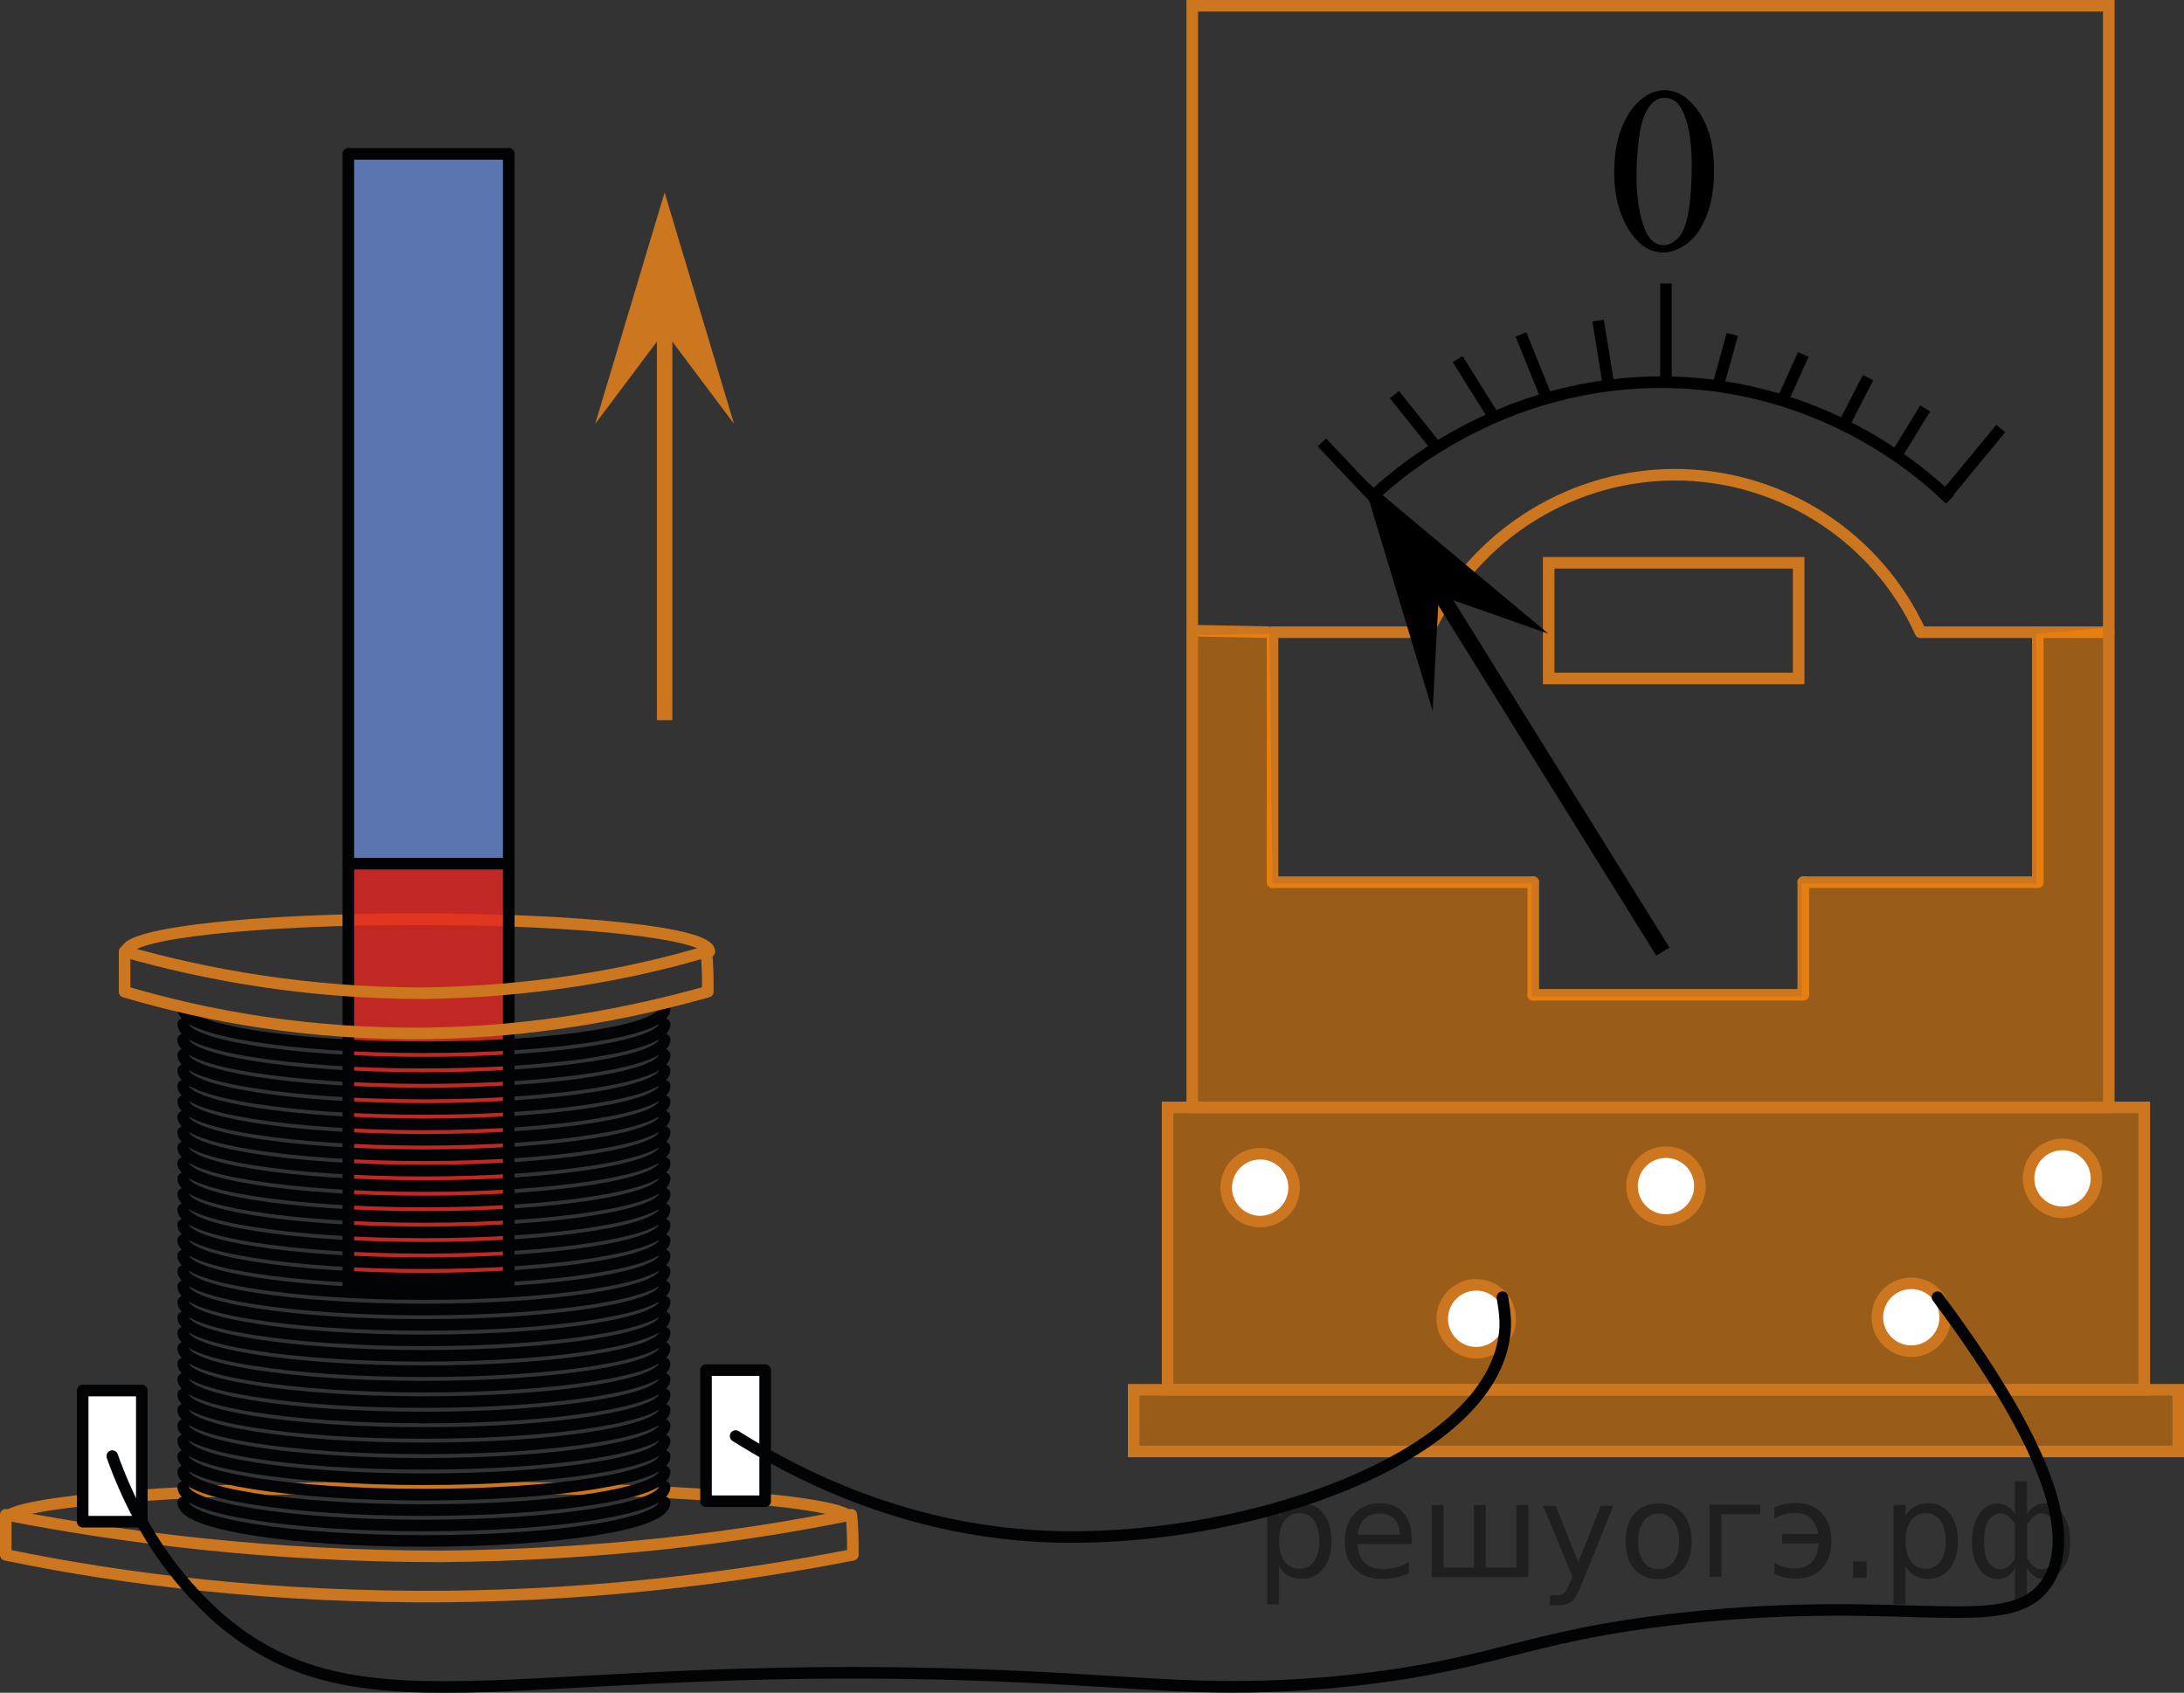
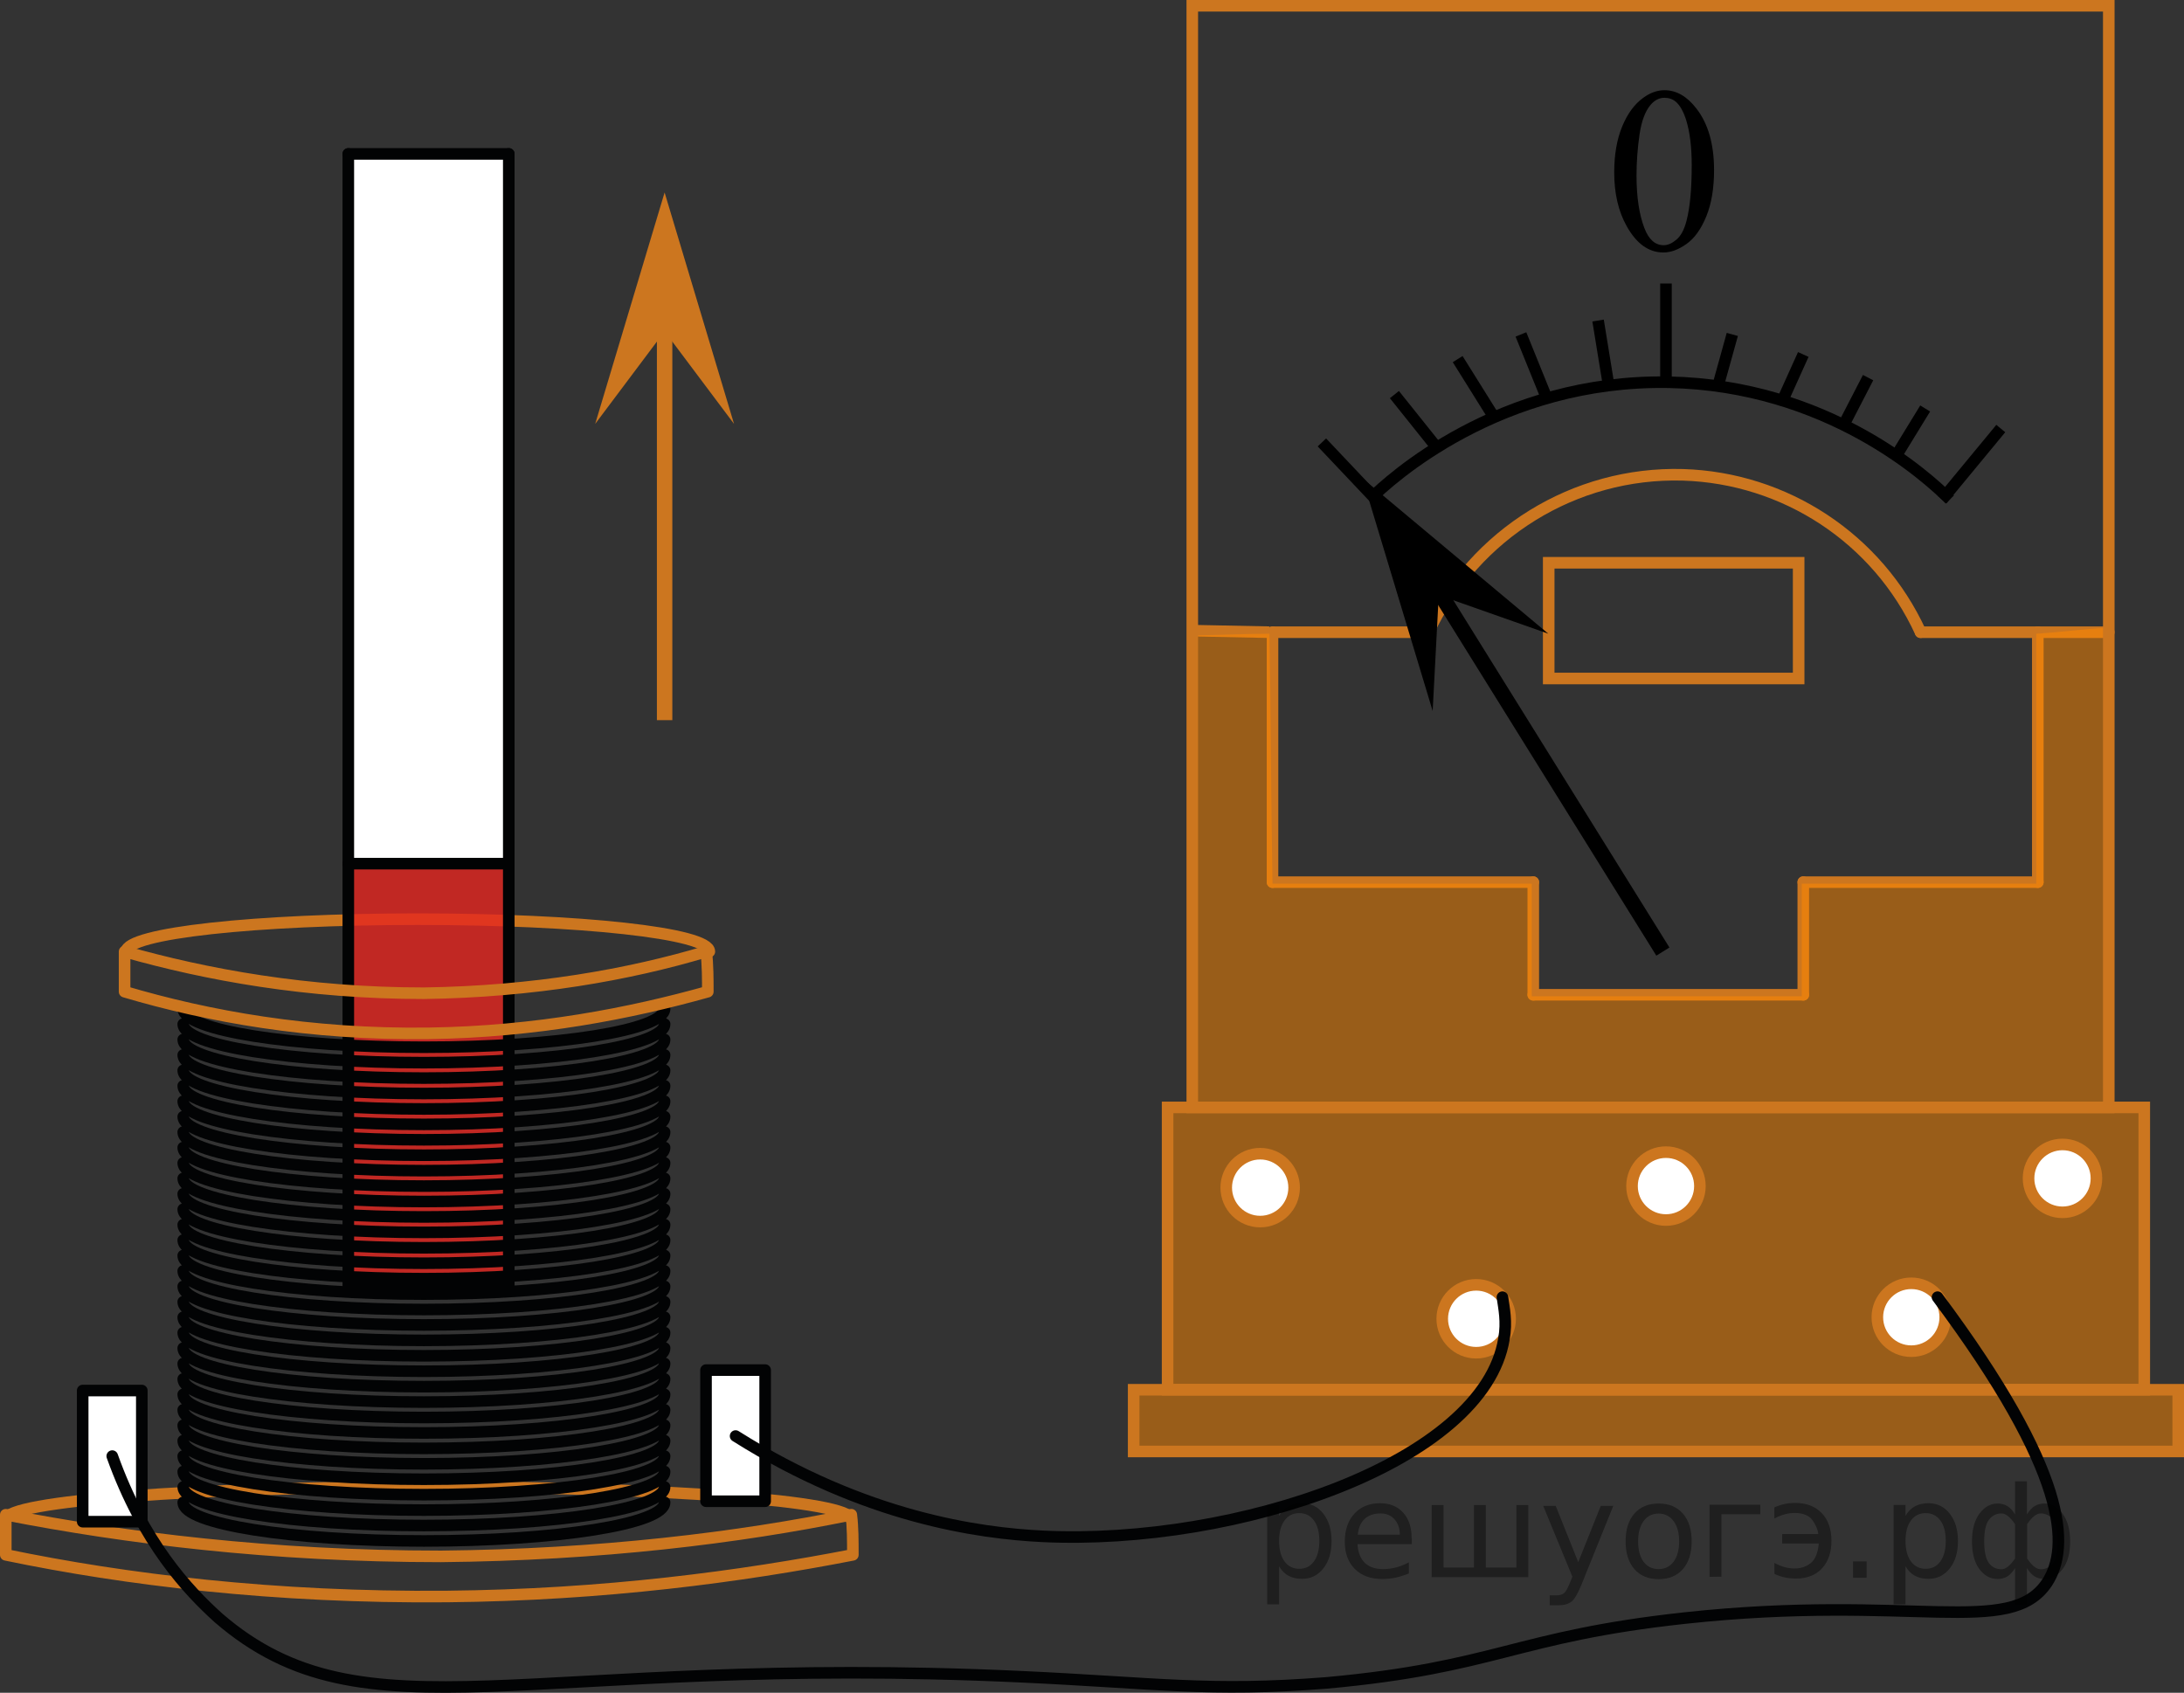
<svg xmlns="http://www.w3.org/2000/svg" xmlns:xlink="http://www.w3.org/1999/xlink" version="1.1" id="Слой_1" x="0px" y="0px" width="141.55px" height="109.716px" viewBox="0 0 141.55 109.716" enable-background="new 0 0 141.55 109.716" xml:space="preserve">
  <rect x="0" y="0" width="141.55" height="109.716" fill="#333333" stroke="none" />
  <path fill="none" stroke="#CC761F" stroke-width="0.75" stroke-linecap="round" stroke-linejoin="round" stroke-miterlimit="10" d="  M8.175,61.675c0-1.2,8.4-2.1,18.9-2.1s18.9,0.9,18.9,2.1" />
  <g>
    <polygon fill="#FFFFFF" points="22.575,9.975 22.575,55.975 32.975,55.975 32.975,9.975  " />
    <polygon opacity="0.8" fill="#E52620" enable-background="new    " points="22.575,55.975 22.575,83.375 32.975,83.375    32.975,55.975  " />
-     <polygon opacity="0.8" fill="#3253A0" enable-background="new    " points="22.575,9.975 22.575,55.975 32.975,55.975    32.975,9.975  " />
    <polyline fill="none" stroke="#020304" stroke-width="0.75" stroke-linecap="round" stroke-linejoin="round" points="   22.575,9.975 22.575,83.375 32.975,83.375 32.975,9.975  " />
    <line fill="none" stroke="#020304" stroke-width="0.75" stroke-linecap="round" stroke-linejoin="round" x1="32.975" y1="9.975" x2="22.575" y2="9.975" />
    <line fill="none" stroke="#020304" stroke-width="0.75" stroke-linecap="round" stroke-linejoin="round" x1="32.975" y1="55.975" x2="22.575" y2="55.975" />
    <path fill="none" stroke="#020304" stroke-width="0.75" stroke-linecap="round" stroke-linejoin="round" stroke-miterlimit="8" d="   M29.575,21.175" />
    <path fill="none" stroke="#020304" stroke-width="0.75" stroke-linecap="round" stroke-linejoin="round" stroke-miterlimit="8" d="   M30.075,25.275" />
  </g>
  <line fill="none" stroke="#CC761F" stroke-width="0.75" stroke-miterlimit="10" x1="82.275" y1="40.975" x2="77.275" y2="40.875" />
  <line fill="none" stroke="#CC761F" stroke-width="0.75" stroke-linecap="round" stroke-linejoin="round" stroke-miterlimit="10" x1="82.475" y1="57.175" x2="82.475" y2="40.975" />
  <line fill="none" stroke="#CC761F" stroke-width="0.75" stroke-linecap="round" stroke-linejoin="round" stroke-miterlimit="10" x1="99.375" y1="57.175" x2="82.475" y2="57.175" />
  <line fill="none" stroke="#CC761F" stroke-width="0.75" stroke-linecap="round" stroke-linejoin="round" stroke-miterlimit="10" x1="116.875" y1="57.175" x2="132.075" y2="57.175" />
  <line fill="none" stroke="#CC761F" stroke-width="0.75" stroke-linecap="round" stroke-linejoin="round" stroke-miterlimit="10" x1="132.075" y1="40.975" x2="132.075" y2="57.175" />
  <line fill="none" stroke="#CC761F" stroke-width="0.75" stroke-linecap="round" stroke-linejoin="round" stroke-miterlimit="10" x1="136.675" y1="40.975" x2="132.075" y2="40.975" />
  <line fill="none" stroke="#CC761F" stroke-width="0.75" stroke-linecap="round" stroke-linejoin="round" stroke-miterlimit="10" x1="99.375" y1="57.175" x2="99.375" y2="64.475" />
  <line fill="none" stroke="#CC761F" stroke-width="0.75" stroke-linecap="round" stroke-linejoin="round" stroke-miterlimit="10" x1="116.875" y1="57.175" x2="116.875" y2="64.475" />
  <line fill="none" stroke="#CC761F" stroke-width="0.75" stroke-linecap="round" stroke-linejoin="round" stroke-miterlimit="10" x1="99.375" y1="64.475" x2="116.875" y2="64.475" />
  <path fill="none" stroke="#000000" stroke-width="0.75" stroke-miterlimit="10" d="M88.775,32.375c1.3-1.3,8.4-7.8,19.4-7.6  c10.2,0.2,16.7,6.1,18.2,7.6" />
  <line fill="none" stroke="#000000" stroke-width="0.75" stroke-miterlimit="10" x1="85.675" y1="28.675" x2="89.175" y2="32.375" />
  <line fill="none" stroke="#000000" stroke-width="0.75" stroke-miterlimit="10" x1="90.375" y1="25.575" x2="93.175" y2="29.075" />
  <line fill="none" stroke="#000000" stroke-width="0.75" stroke-miterlimit="10" x1="94.475" y1="23.275" x2="96.975" y2="27.275" />
  <line fill="none" stroke="#000000" stroke-width="0.75" stroke-miterlimit="10" x1="98.575" y1="21.675" x2="100.275" y2="25.875" />
  <line fill="none" stroke="#000000" stroke-width="0.75" stroke-miterlimit="10" x1="103.575" y1="20.775" x2="104.275" y2="25.075" />
  <line fill="none" stroke="#000000" stroke-width="0.75" stroke-miterlimit="10" x1="107.975" y1="18.375" x2="107.975" y2="24.875" />
  <line fill="none" stroke="#000000" stroke-width="0.75" stroke-miterlimit="10" x1="112.275" y1="21.675" x2="111.275" y2="25.275" />
  <line fill="none" stroke="#000000" stroke-width="0.75" stroke-miterlimit="10" x1="116.875" y1="22.975" x2="115.475" y2="26.075" />
  <line fill="none" stroke="#000000" stroke-width="0.75" stroke-miterlimit="10" x1="121.075" y1="24.475" x2="119.475" y2="27.575" />
  <line fill="none" stroke="#000000" stroke-width="0.75" stroke-miterlimit="10" x1="124.775" y1="26.475" x2="122.875" y2="29.575" />
  <line fill="none" stroke="#000000" stroke-width="0.75" stroke-miterlimit="10" x1="129.675" y1="27.775" x2="125.875" y2="32.375" />
  <rect x="100.375" y="36.475" fill="none" stroke="#CC761F" stroke-width="0.75" stroke-miterlimit="10" width="16.2" height="7.5" />
  <line fill="none" stroke="#CC761F" stroke-width="0.75" stroke-linecap="round" stroke-linejoin="round" stroke-miterlimit="10" x1="82.475" y1="40.975" x2="92.575" y2="40.975" />
  <line fill="none" stroke="#CC761F" stroke-width="0.75" stroke-linecap="round" stroke-linejoin="round" stroke-miterlimit="10" x1="132.075" y1="40.975" x2="124.475" y2="40.975" />
  <path fill="none" stroke="#CC761F" stroke-width="0.75" stroke-linecap="round" stroke-linejoin="round" stroke-miterlimit="10" d="  M92.575,40.975c3-6.4,9.5-10.4,16.5-10.2c6.6,0.2,12.6,4.1,15.4,10.2" />
  <rect x="101.875" y="1.575" fill="none" width="12.4" height="17.9" />
  <rect x="125.875" y="12.275" fill="none" width="12.4" height="17.9" />
  <polygon points="93.248,38.571 92.854,46.081 88.302,30.999 100.348,41.072 " />
  <line fill="none" stroke="#000000" stroke-miterlimit="10" x1="107.775" y1="61.675" x2="92.269" y2="36.756" />
  <rect x="73.475" y="90.075" opacity="0.5" fill="#FF8800" enable-background="new    " width="67.7" height="4" />
  <rect x="75.675" y="71.775" opacity="0.5" fill="#FF8800" enable-background="new    " width="63.3" height="18" />
  <path opacity="0.5" fill="#FF8800" enable-background="new    " d="M77.275,41.175c1.7,0,3.3-0.1,5-0.1  c0.1,5.4,0.1,10.8,0.2,16.2c5.6,0,11.2,0,16.8,0c0,2.4,0,4.9,0,7.3c5.8,0,11.7,0,17.5,0c0-2.4,0-4.9,0-7.3  c5.1,0,10.2,0,15.2,0c0-5.4,0-10.8,0-16.2c1.5-0.1,3.1-0.3,4.6-0.4v31.2H77.175L77.275,41.175L77.275,41.175z" />
  <rect x="77.275" y="0.375" fill="none" stroke="#CC761F" stroke-width="0.75" stroke-miterlimit="10" width="59.4" height="71.4" />
  <rect x="75.675" y="71.775" fill="none" stroke="#CC761F" stroke-width="0.75" stroke-miterlimit="10" width="63.3" height="18.3" />
  <rect x="73.475" y="90.075" fill="none" stroke="#CC761F" stroke-width="0.75" stroke-miterlimit="10" width="67.7" height="4" />
  <circle fill="#FFFFFF" stroke="#CC761F" stroke-width="0.75" stroke-miterlimit="10" cx="81.675" cy="76.975" r="2.2" />
  <path fill="none" stroke="#CC761F" stroke-width="0.75" stroke-linecap="round" stroke-linejoin="round" stroke-miterlimit="10" d="  M0.375,98.475c0-1.2,12.3-2.1,27.4-2.1c15.1,0,27.4,0.9,27.4,2.1" />
  <path fill="none" stroke="#CC761F" stroke-width="0.75" stroke-linecap="round" stroke-linejoin="round" stroke-miterlimit="10" d="  M55.275,100.775c-7.2,1.4-16.1,2.6-26.3,2.7c-11.2,0.1-20.9-1.1-28.6-2.7c0-0.9,0-1.7,0-2.6c7.7,1.5,17.2,2.7,28.2,2.7  c10.3-0.1,19.3-1.2,26.6-2.7C55.275,98.975,55.275,99.875,55.275,100.775z" />
  <path fill="none" stroke="#020304" stroke-width="0.75" stroke-linecap="round" stroke-linejoin="round" stroke-miterlimit="10" d="  M43.075,65.375c0,1.4-7,2.5-15.6,2.5s-15.6-1.1-15.6-2.5" />
  <path fill="none" stroke="#020304" stroke-width="0.75" stroke-linecap="round" stroke-linejoin="round" stroke-miterlimit="10" d="  M43.075,66.375c0,1.4-7,2.5-15.6,2.5s-15.6-1.1-15.6-2.5" />
  <path fill="none" stroke="#020304" stroke-width="0.75" stroke-linecap="round" stroke-linejoin="round" stroke-miterlimit="10" d="  M43.075,67.375c0,1.4-7,2.5-15.6,2.5s-15.6-1.1-15.6-2.5" />
  <path fill="none" stroke="#020304" stroke-width="0.75" stroke-linecap="round" stroke-linejoin="round" stroke-miterlimit="10" d="  M43.075,68.375c0,1.4-7,2.5-15.6,2.5s-15.6-1.1-15.6-2.5" />
  <path fill="none" stroke="#020304" stroke-width="0.75" stroke-linecap="round" stroke-linejoin="round" stroke-miterlimit="10" d="  M43.075,69.375c0,1.4-7,2.5-15.6,2.5s-15.6-1.1-15.6-2.5" />
  <path fill="none" stroke="#020304" stroke-width="0.75" stroke-linecap="round" stroke-linejoin="round" stroke-miterlimit="10" d="  M43.075,70.375c0,1.4-7,2.5-15.6,2.5s-15.6-1.1-15.6-2.5" />
  <path fill="none" stroke="#020304" stroke-width="0.75" stroke-linecap="round" stroke-linejoin="round" stroke-miterlimit="10" d="  M43.075,71.375c0,1.4-7,2.5-15.6,2.5s-15.6-1.1-15.6-2.5" />
  <path fill="none" stroke="#020304" stroke-width="0.75" stroke-linecap="round" stroke-linejoin="round" stroke-miterlimit="10" d="  M43.075,72.375c0,1.4-7,2.5-15.6,2.5s-15.6-1.1-15.6-2.5" />
  <path fill="none" stroke="#020304" stroke-width="0.75" stroke-linecap="round" stroke-linejoin="round" stroke-miterlimit="10" d="  M43.075,73.375c0,1.4-7,2.5-15.6,2.5s-15.6-1.1-15.6-2.5" />
  <path fill="none" stroke="#020304" stroke-width="0.75" stroke-linecap="round" stroke-linejoin="round" stroke-miterlimit="10" d="  M43.075,74.375c0,1.4-7,2.5-15.6,2.5s-15.6-1.1-15.6-2.5" />
  <path fill="none" stroke="#020304" stroke-width="0.75" stroke-linecap="round" stroke-linejoin="round" stroke-miterlimit="10" d="  M43.075,75.375c0,1.4-7,2.5-15.6,2.5s-15.6-1.1-15.6-2.5" />
  <path fill="none" stroke="#020304" stroke-width="0.75" stroke-linecap="round" stroke-linejoin="round" stroke-miterlimit="10" d="  M43.075,76.375c0,1.4-7,2.5-15.6,2.5s-15.6-1.1-15.6-2.5" />
  <path fill="none" stroke="#020304" stroke-width="0.75" stroke-linecap="round" stroke-linejoin="round" stroke-miterlimit="10" d="  M43.075,77.375c0,1.4-7,2.5-15.6,2.5s-15.6-1.1-15.6-2.5" />
  <path fill="none" stroke="#020304" stroke-width="0.75" stroke-linecap="round" stroke-linejoin="round" stroke-miterlimit="10" d="  M43.075,78.375c0,1.4-7,2.5-15.6,2.5s-15.6-1.1-15.6-2.5" />
  <path fill="none" stroke="#020304" stroke-width="0.75" stroke-linecap="round" stroke-linejoin="round" stroke-miterlimit="10" d="  M43.075,79.375c0,1.4-7,2.5-15.6,2.5s-15.6-1.1-15.6-2.5" />
  <path fill="none" stroke="#020304" stroke-width="0.75" stroke-linecap="round" stroke-linejoin="round" stroke-miterlimit="10" d="  M43.075,80.375c0,1.4-7,2.5-15.6,2.5s-15.6-1.1-15.6-2.5" />
  <path fill="none" stroke="#020304" stroke-width="0.75" stroke-linecap="round" stroke-linejoin="round" stroke-miterlimit="10" d="  M43.075,81.375c0,1.4-7,2.5-15.6,2.5s-15.6-1.1-15.6-2.5" />
  <path fill="none" stroke="#020304" stroke-width="0.75" stroke-linecap="round" stroke-linejoin="round" stroke-miterlimit="10" d="  M43.075,82.375c0,1.4-7,2.5-15.6,2.5s-15.6-1.1-15.6-2.5" />
  <path fill="none" stroke="#020304" stroke-width="0.75" stroke-linecap="round" stroke-linejoin="round" stroke-miterlimit="10" d="  M43.075,83.375c0,1.4-7,2.5-15.6,2.5s-15.6-1.1-15.6-2.5" />
  <path fill="none" stroke="#020304" stroke-width="0.75" stroke-linecap="round" stroke-linejoin="round" stroke-miterlimit="10" d="  M43.075,84.375c0,1.4-7,2.5-15.6,2.5s-15.6-1.1-15.6-2.5" />
  <path fill="none" stroke="#020304" stroke-width="0.75" stroke-linecap="round" stroke-linejoin="round" stroke-miterlimit="10" d="  M43.075,85.375c0,1.4-7,2.5-15.6,2.5s-15.6-1.1-15.6-2.5" />
  <path fill="none" stroke="#020304" stroke-width="0.75" stroke-linecap="round" stroke-linejoin="round" stroke-miterlimit="10" d="  M43.075,86.375c0,1.4-7,2.5-15.6,2.5s-15.6-1.1-15.6-2.5" />
  <path fill="none" stroke="#020304" stroke-width="0.75" stroke-linecap="round" stroke-linejoin="round" stroke-miterlimit="10" d="  M43.075,87.375c0,1.4-7,2.5-15.6,2.5s-15.6-1.1-15.6-2.5" />
  <path fill="none" stroke="#020304" stroke-width="0.75" stroke-linecap="round" stroke-linejoin="round" stroke-miterlimit="10" d="  M43.075,88.375c0,1.4-7,2.5-15.6,2.5s-15.6-1.1-15.6-2.5" />
  <path fill="none" stroke="#020304" stroke-width="0.75" stroke-linecap="round" stroke-linejoin="round" stroke-miterlimit="10" d="  M43.075,89.375c0,1.4-7,2.5-15.6,2.5s-15.6-1.1-15.6-2.5" />
  <path fill="none" stroke="#020304" stroke-width="0.75" stroke-linecap="round" stroke-linejoin="round" stroke-miterlimit="10" d="  M43.075,90.375c0,1.4-7,2.5-15.6,2.5s-15.6-1.1-15.6-2.5" />
  <path fill="none" stroke="#020304" stroke-width="0.75" stroke-linecap="round" stroke-linejoin="round" stroke-miterlimit="10" d="  M43.075,91.375c0,1.4-7,2.5-15.6,2.5s-15.6-1.1-15.6-2.5" />
  <path fill="none" stroke="#020304" stroke-width="0.75" stroke-linecap="round" stroke-linejoin="round" stroke-miterlimit="10" d="  M43.075,92.375c0,1.4-7,2.5-15.6,2.5s-15.6-1.1-15.6-2.5" />
  <path fill="none" stroke="#020304" stroke-width="0.75" stroke-linecap="round" stroke-linejoin="round" stroke-miterlimit="10" d="  M43.075,93.375c0,1.4-7,2.5-15.6,2.5s-15.6-1.1-15.6-2.5" />
  <path fill="none" stroke="#020304" stroke-width="0.75" stroke-linecap="round" stroke-linejoin="round" stroke-miterlimit="10" d="  M43.075,94.375c0,1.4-7,2.5-15.6,2.5s-15.6-1.1-15.6-2.5" />
  <path fill="none" stroke="#020304" stroke-width="0.75" stroke-linecap="round" stroke-linejoin="round" stroke-miterlimit="10" d="  M43.075,95.375c0,1.4-7,2.5-15.6,2.5s-15.6-1.1-15.6-2.5" />
  <path fill="none" stroke="#020304" stroke-width="0.75" stroke-linecap="round" stroke-linejoin="round" stroke-miterlimit="10" d="  M43.075,96.375c0,1.4-7,2.5-15.6,2.5s-15.6-1.1-15.6-2.5" />
  <path fill="none" stroke="#020304" stroke-width="0.75" stroke-linecap="round" stroke-linejoin="round" stroke-miterlimit="10" d="  M43.075,97.375c0,1.4-7,2.5-15.6,2.5s-15.6-1.1-15.6-2.5" />
  <path fill="none" stroke="#CC761F" stroke-width="0.75" stroke-linecap="round" stroke-linejoin="round" stroke-miterlimit="10" d="  M45.875,64.275c-5,1.4-11.1,2.6-18.1,2.7c-7.7,0.1-14.3-1.1-19.7-2.7c0-0.9,0-1.7,0-2.6c5.3,1.5,11.8,2.7,19.4,2.7  c7.1-0.1,13.3-1.2,18.3-2.7C45.875,62.575,45.875,63.475,45.875,64.275z" />
  <circle fill="#FFFFFF" stroke="#CC761F" stroke-width="0.75" stroke-miterlimit="10" cx="133.675" cy="76.375" r="2.2" />
  <circle fill="#FFFFFF" stroke="#CC761F" stroke-width="0.75" stroke-miterlimit="10" cx="107.975" cy="76.875" r="2.2" />
  <circle fill="#FFFFFF" stroke="#CC761F" stroke-width="0.75" stroke-miterlimit="10" cx="95.675" cy="85.475" r="2.2" />
  <circle fill="#FFFFFF" stroke="#CC761F" stroke-width="0.75" stroke-miterlimit="10" cx="123.875" cy="85.375" r="2.2" />
  <rect x="77.575" y="12.275" fill="none" width="12.4" height="17.9" />
  <g>
    <g>
      <defs>
        <rect id="SVGID_1_" x="101.793" y="2.281" width="12.363" height="18.078" />
      </defs>
      <clipPath id="SVGID_00000011019553815458846760000017045523019634906299_">
        <use xlink:href="#SVGID_1_" overflow="visible" />
      </clipPath>
      <g clip-path="url(#SVGID_00000011019553815458846760000017045523019634906299_)">
        <path d="M104.621,11.18c0-1.155,0.172-2.15,0.517-2.984s0.802-1.455,1.372-1.863     c0.443-0.324,0.9-0.486,1.373-0.486c0.767,0,1.456,0.396,2.065,1.188c0.763,0.981,1.144,2.311,1.144,3.989     c0,1.175-0.167,2.173-0.501,2.995s-0.761,1.418-1.28,1.789c-0.519,0.371-1.019,0.556-1.501,0.556     c-0.955,0-1.748-0.57-2.383-1.71C104.889,13.692,104.621,12.534,104.621,11.18z M106.067,11.367     c0,1.394,0.169,2.532,0.509,3.413c0.28,0.742,0.698,1.113,1.254,1.113c0.266,0,0.541-0.121,0.826-0.362     c0.285-0.242,0.502-0.646,0.649-1.214c0.226-0.856,0.339-2.064,0.339-3.623c0-1.155-0.118-2.119-0.354-2.891     c-0.177-0.573-0.406-0.979-0.686-1.217c-0.202-0.165-0.445-0.247-0.73-0.247c-0.335,0-0.632,0.152-0.893,0.456     c-0.354,0.414-0.595,1.063-0.723,1.949C106.131,9.631,106.067,10.505,106.067,11.367z" />
      </g>
    </g>
  </g>
  <rect x="5.359" y="90.125" fill="#FFFFFF" stroke="#020304" stroke-width="0.75" stroke-linecap="round" stroke-linejoin="round" stroke-miterlimit="8" width="3.832" height="8.5" />
  <rect x="45.759" y="88.8" fill="#FFFFFF" stroke="#020304" stroke-width="0.75" stroke-linecap="round" stroke-linejoin="round" stroke-miterlimit="8" width="3.832" height="8.5" />
  <path fill="none" stroke="#020304" stroke-width="0.75" stroke-linecap="round" stroke-linejoin="round" stroke-miterlimit="10" d="  M47.675,93.075c8.4,5.3,15.8,6.3,19.9,6.5c12.6,0.6,28.6-4.8,29.9-12.8c0.2-1.1,0-2-0.1-2.7" />
  <path fill="none" stroke="#020304" stroke-width="0.75" stroke-linecap="round" stroke-linejoin="round" stroke-miterlimit="10" d="  M7.275,94.375c2,5.6,4.9,8.7,6.9,10.5c9.5,8.2,19.9,2.3,52,3.8c8.7,0.4,12.2,1,19.8,0.4c11-1,12.2-3,23.2-4.2  c14.8-1.6,21.1,1.3,23.5-2.3c1.5-2.3,1.4-7.1-7.1-18.5" />
  <polygon fill="#CC761F" points="43.075,21.475 38.575,27.475 43.075,12.475 47.575,27.475 " />
  <line fill="none" stroke="#CC761F" stroke-miterlimit="10" x1="43.075" y1="19.975" x2="43.075" y2="46.675" />
  <g>
</g>
  <g>
</g>
  <g>
</g>
  <g>
</g>
  <g>
</g>
  <g>
</g>
  <g>
</g>
  <g>
</g>
  <g>
</g>
  <g>
</g>
  <g>
</g>
  <g>
</g>
  <g>
</g>
  <g>
</g>
  <g>
</g>
  <g style="stroke:none;fill:#000;fill-opacity:0.40">
    <path d="m 82.9,101.5 v 2.48 h -0.77 v -6.44 h 0.77 v 0.71 q 0.24,-0.42 0.61,-0.62 0.37,-0.20 0.88,-0.20 0.85,0 1.38,0.68 0.53,0.68 0.53,1.77 0,1.10 -0.53,1.77 -0.53,0.68 -1.38,0.68 -0.51,0 -0.88,-0.20 -0.37,-0.20 -0.61,-0.62 z m 2.61,-1.63 q 0,-0.85 -0.35,-1.32 -0.35,-0.48 -0.95,-0.48 -0.61,0 -0.96,0.48 -0.35,0.48 -0.35,1.32 0,0.85 0.35,1.33 0.35,0.48 0.96,0.48 0.61,0 0.95,-0.48 0.35,-0.48 0.35,-1.33 z" />
    <path d="m 91.5,99.7 v 0.38 h -3.52 q 0.05,0.79 0.47,1.21 0.43,0.41 1.19,0.41 0.44,0 0.85,-0.11 0.42,-0.11 0.82,-0.33 v 0.72 q -0.41,0.17 -0.85,0.27 -0.43,0.09 -0.88,0.09 -1.12,0 -1.77,-0.65 -0.65,-0.65 -0.65,-1.76 0,-1.15 0.62,-1.82 0.62,-0.68 1.67,-0.68 0.94,0 1.49,0.61 0.55,0.60 0.55,1.65 z m -0.77,-0.23 q -0.01,-0.63 -0.35,-1.00 -0.34,-0.38 -0.91,-0.38 -0.64,0 -1.03,0.36 -0.38,0.36 -0.44,1.02 z" />
    <path d="m 96.3,101.6 h 1.98 v -4.05 h 0.77 v 4.67 h -6.26 v -4.67 h 0.77 v 4.05 h 1.97 v -4.05 h 0.77 z" />
    <path d="m 102.5,102.7 q -0.33,0.83 -0.63,1.09 -0.31,0.25 -0.82,0.25 h -0.61 v -0.64 h 0.45 q 0.32,0 0.49,-0.15 0.17,-0.15 0.39,-0.71 l 0.14,-0.35 -1.89,-4.59 h 0.81 l 1.46,3.65 1.46,-3.65 h 0.81 z" />
    <path d="m 107.5,98.1 q -0.62,0 -0.97,0.48 -0.36,0.48 -0.36,1.32 0,0.84 0.35,1.32 0.36,0.48 0.98,0.48 0.61,0 0.97,-0.48 0.36,-0.48 0.36,-1.32 0,-0.83 -0.36,-1.31 -0.36,-0.49 -0.97,-0.49 z m 0,-0.65 q 1,0 1.57,0.65 0.57,0.65 0.57,1.80 0,1.15 -0.57,1.80 -0.57,0.65 -1.57,0.65 -1.00,0 -1.57,-0.65 -0.57,-0.65 -0.57,-1.80 0,-1.15 0.57,-1.80 0.57,-0.65 1.57,-0.65 z" />
    <path d="m 110.8,102.2 v -4.67 h 3.29 v 0.61 h -2.52 v 4.05 z" />
    <path d="m 115.0,101.3 q 0.66,0.36 1.31,0.36 0.61,0 1.05,-0.35 0.44,-0.36 0.52,-1.27 h -2.37 v -0.61 h 2.34 q -0.05,-0.44 -0.38,-0.90 -0.33,-0.47 -1.16,-0.47 -0.64,0 -1.31,0.36 v -0.72 q 0.65,-0.29 1.35,-0.29 1.09,0 1.72,0.66 0.63,0.66 0.63,1.79 0,1.12 -0.61,1.79 -0.61,0.66 -1.68,0.66 -0.79,0 -1.40,-0.30 z" />
    <path d="m 120.1,101.2 h 0.88 v 1.06 h -0.88 z" />
    <path d="m 123.5,101.5 v 2.48 h -0.77 v -6.44 h 0.77 v 0.71 q 0.24,-0.42 0.61,-0.62 0.37,-0.20 0.88,-0.20 0.85,0 1.38,0.68 0.53,0.68 0.53,1.77 0,1.10 -0.53,1.77 -0.53,0.68 -1.38,0.68 -0.51,0 -0.88,-0.20 -0.37,-0.20 -0.61,-0.62 z m 2.61,-1.63 q 0,-0.85 -0.35,-1.32 -0.35,-0.48 -0.95,-0.48 -0.61,0 -0.96,0.48 -0.35,0.48 -0.35,1.32 0,0.85 0.35,1.33 0.35,0.48 0.96,0.48 0.61,0 0.95,-0.48 0.35,-0.48 0.35,-1.33 z" />
    <path d="m 128.6,99.9 q 0,0.98 0.30,1.40 0.30,0.41 0.82,0.41 0.41,0 0.88,-0.70 v -2.22 q -0.47,-0.70 -0.88,-0.70 -0.51,0 -0.82,0.42 -0.30,0.41 -0.30,1.39 z m 2,4.10 v -2.37 q -0.24,0.39 -0.51,0.55 -0.27,0.16 -0.62,0.16 -0.70,0 -1.18,-0.64 -0.48,-0.65 -0.48,-1.79 0,-1.15 0.48,-1.80 0.49,-0.66 1.18,-0.66 0.35,0 0.62,0.16 0.28,0.16 0.51,0.55 v -2.15 h 0.77 v 2.15 q 0.24,-0.39 0.51,-0.55 0.28,-0.16 0.62,-0.16 0.70,0 1.18,0.66 0.49,0.66 0.49,1.80 0,1.15 -0.49,1.79 -0.48,0.64 -1.18,0.64 -0.35,0 -0.62,-0.16 -0.27,-0.16 -0.51,-0.55 v 2.37 z m 2.77,-4.10 q 0,-0.98 -0.30,-1.39 -0.30,-0.42 -0.81,-0.42 -0.41,0 -0.88,0.70 v 2.22 q 0.47,0.70 0.88,0.70 0.51,0 0.81,-0.41 0.30,-0.42 0.30,-1.40 z" />
  </g>
</svg>